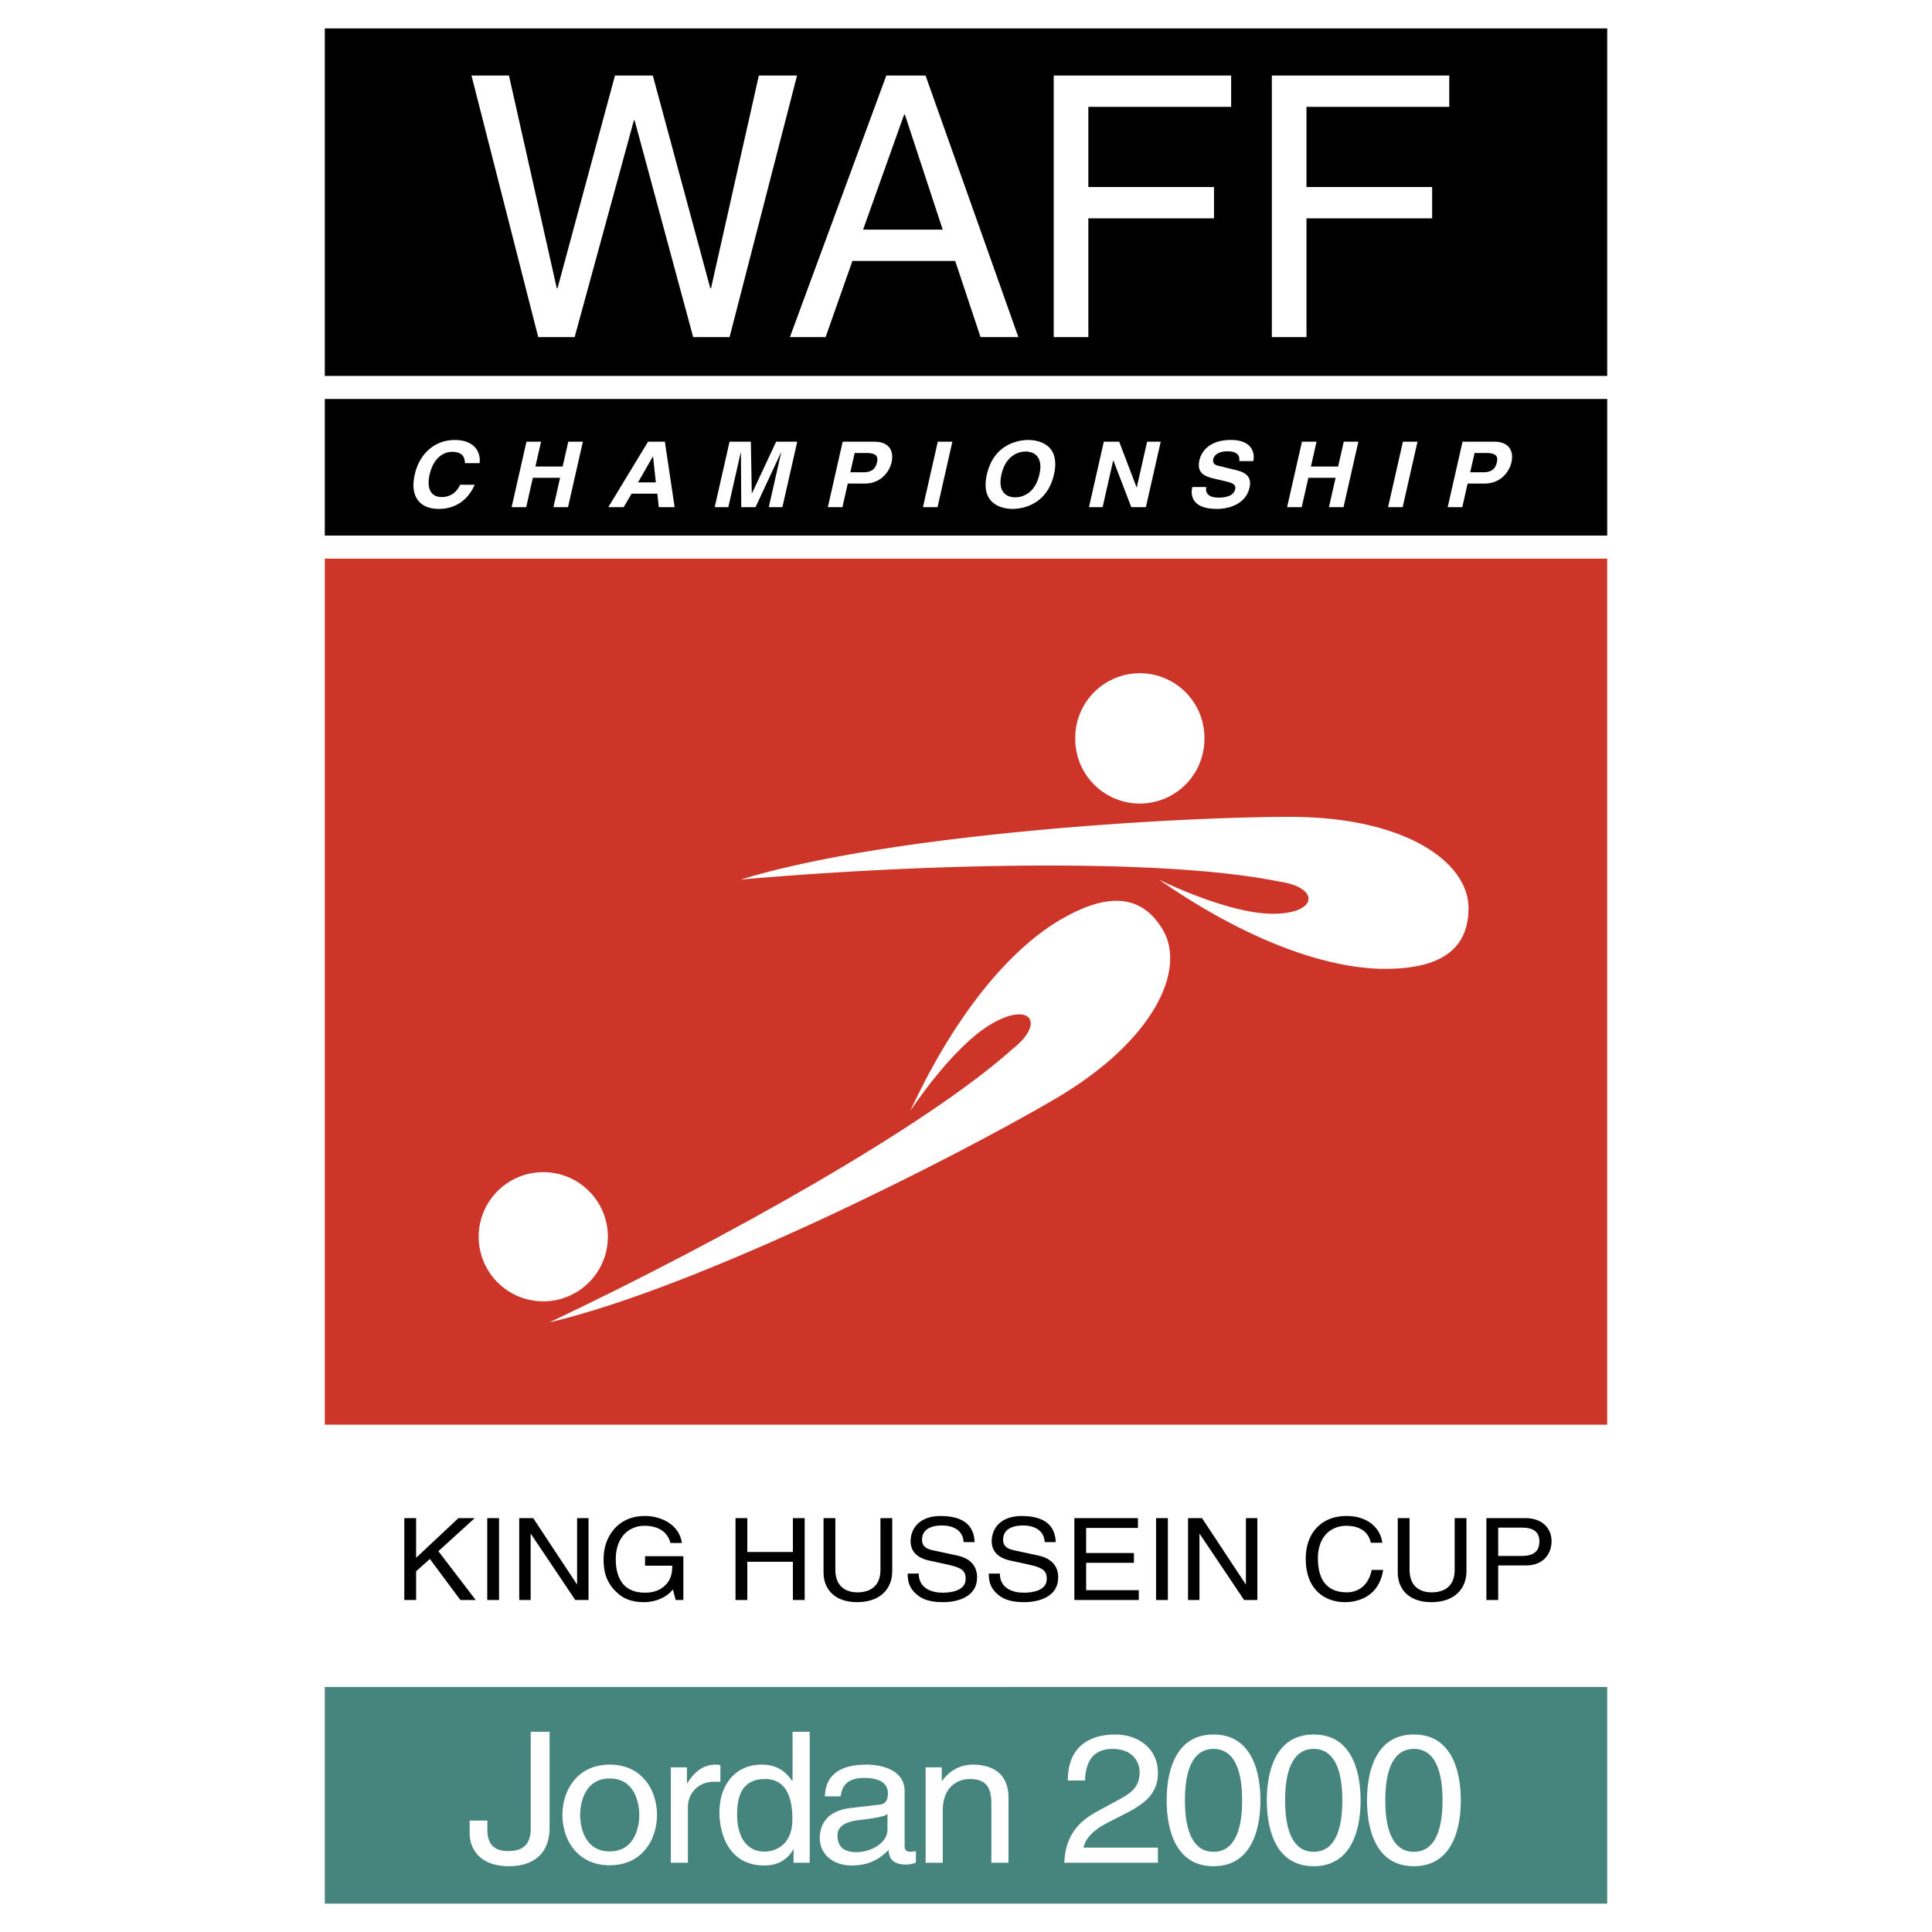
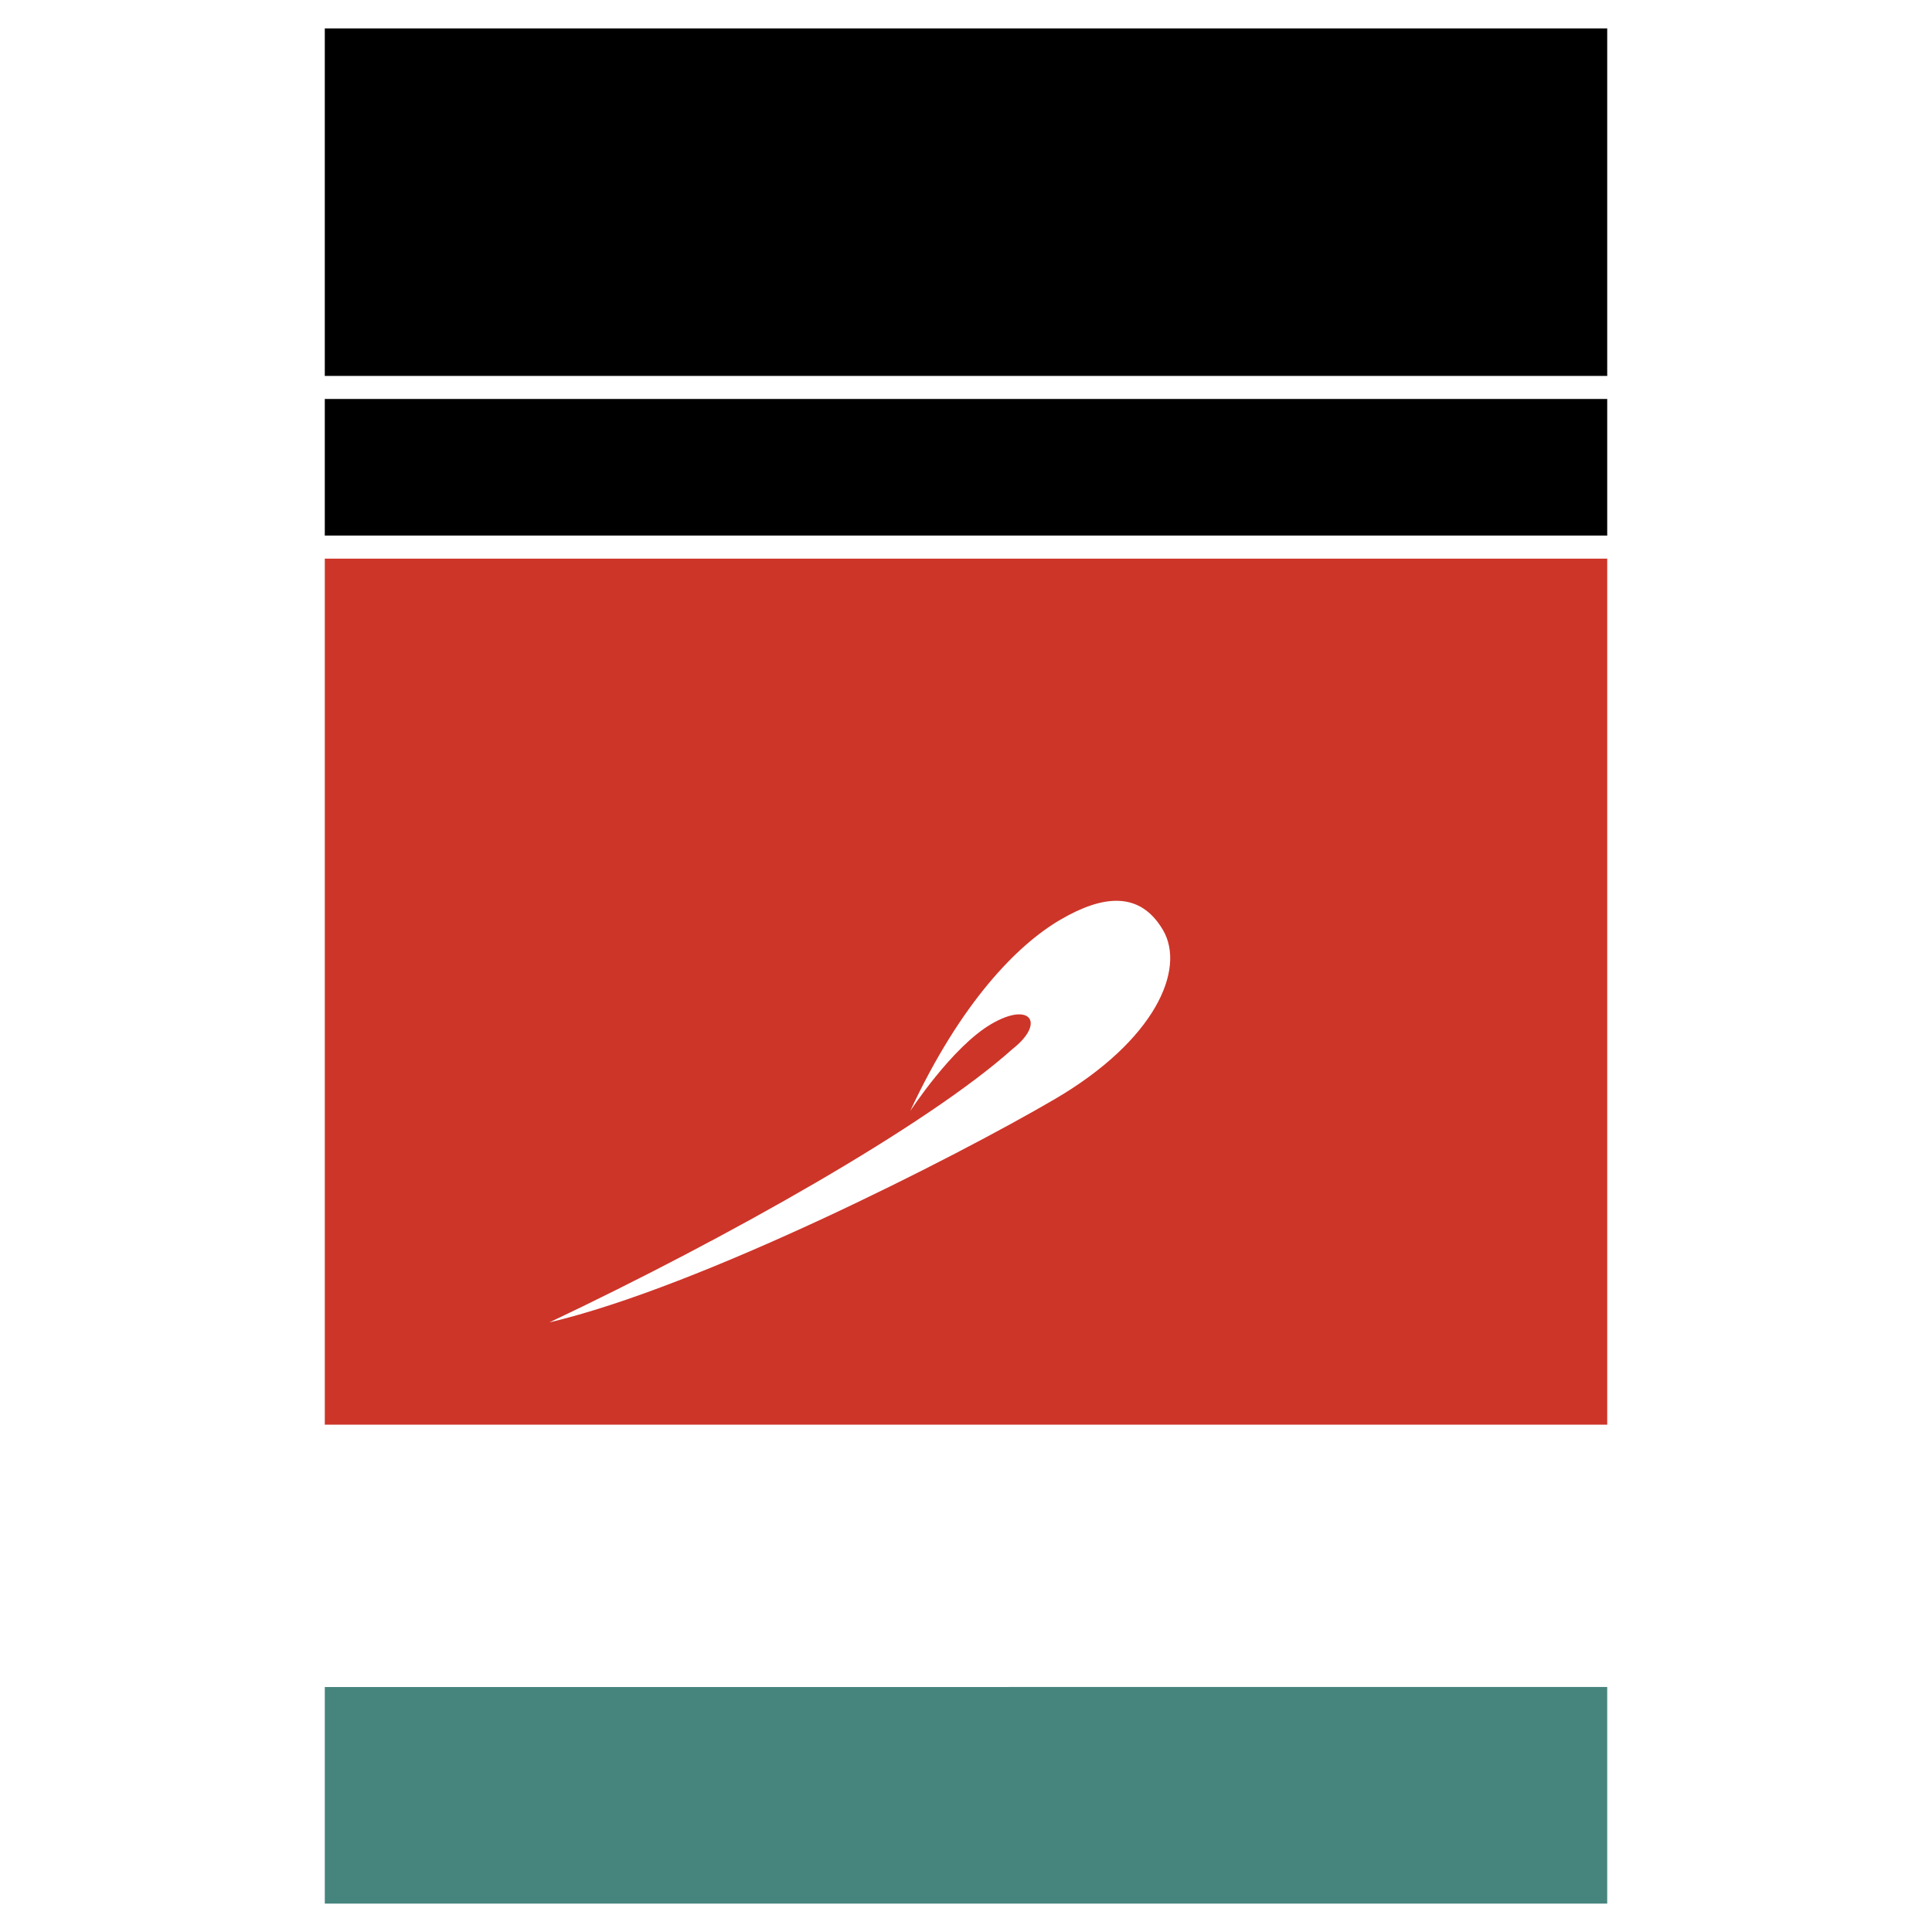
<svg xmlns="http://www.w3.org/2000/svg" width="2500" height="2500" viewBox="0 0 192.756 192.756">
  <g fill-rule="evenodd" clip-rule="evenodd">
    <path fill="#fff" d="M0 0h192.756v192.756H0V0z" />
    <path d="M32.405 2.834v34.688h127.947V2.834H32.405zM32.405 53.445h127.947V39.797H32.405v13.648z" />
    <path fill="#cd3529" d="M32.405 142.154h127.947V55.719H32.405v86.435z" />
    <path fill="#fff" d="M32.405 39.797h127.947v-2.275H32.405v2.275zM32.405 168.312h127.947v-26.158H32.405v26.158zM32.405 55.719h127.947v-2.274H32.405v2.274z" />
    <path fill="#46857e" d="M32.405 189.922h127.947v-21.61H32.405v21.61z" />
-     <path fill="#fff" d="M57.332 33.631h-3.633l-6.66-26.095h3.74l4.772 21.225h.071l5.734-21.225h3.776l5.735 21.225h.071L75.71 7.536h3.811L72.79 33.631h-3.633l-5.842-21.625h-.071l-5.912 21.625zM86.111 22.91l4.096-11.485h.071l3.776 11.485h-7.943zm9.189 3.126l2.528 7.596h3.775l-9.26-26.095h-3.917l-9.617 26.095h3.562l2.672-7.596H95.3zM108.584 33.631h-3.455V7.536h17.703v3.126h-14.248v7.996h12.537v3.125h-12.537v11.848zM130.348 33.631h-3.455V7.536h17.701v3.126h-14.246v7.996h12.537v3.125h-12.537v11.848zM46.392 46.208c-.028-.392-.083-1.129-1.287-1.129-.699 0-1.826.437-2.245 2.284-.266 1.174-.011 2.229 1.222 2.229.806 0 1.466-.427 1.821-1.228h1.456c-.612 1.419-1.828 2.411-3.574 2.411-1.853 0-2.917-1.173-2.405-3.43.518-2.284 2.188-3.449 3.983-3.449 2.087 0 2.626 1.347 2.484 2.312h-1.455zM53.164 47.672l-.665 2.93h-1.456l1.482-6.533h1.455l-.562 2.474h2.718l.561-2.474h1.456l-1.482 6.533h-1.455l.664-2.93h-2.716zM65.135 45.543h.02l.278 2.584h-1.775l1.477-2.584zm-2.122 3.712h2.572l.142 1.347h1.582l-.975-6.533h-1.679l-3.965 6.533h1.533l.79-1.347zM78.059 50.602h-1.358l1.237-5.459h-.019l-2.538 5.459h-1.426l-.034-5.459h-.019l-1.238 5.459h-1.358l1.481-6.533h2.125l.094 5.15h.019l2.41-5.15h2.106l-1.482 6.533zM84.837 47.117l.435-1.919h1.155c.902 0 1.221.263 1.077.901-.066.291-.231 1.019-1.318 1.019h-1.349v-.001zm-.255 1.128h1.669c1.873 0 2.561-1.492 2.694-2.083.291-1.282-.341-2.093-1.689-2.093h-3.183l-1.481 6.533h1.456l.534-2.357zM93.538 50.602h-1.456l1.481-6.533h1.456l-1.481 6.533zM99.916 47.335c.414-1.829 1.625-2.284 2.41-2.284.787 0 1.789.455 1.375 2.284-.414 1.829-1.625 2.284-2.41 2.284-.787 0-1.789-.455-1.375-2.284zm-1.455 0c-.695 3.066 1.646 3.439 2.568 3.439s3.432-.373 4.127-3.439-1.646-3.439-2.568-3.439-3.432.373-4.127 3.439zM114.447 44.069h1.358l-1.481 6.533h-1.455l-1.787-4.658h-.02l-1.056 4.658h-1.36l1.481-6.533h1.535l1.733 4.549h.021l1.031-4.549zM120.35 48.591c-.072.364-.035 1.056 1.236 1.056.689 0 1.49-.155 1.648-.846.115-.51-.379-.646-1.08-.81l-.709-.164c-1.07-.246-2.104-.482-1.777-1.92.164-.728.873-2.011 3.135-2.011 2.135 0 2.41 1.31 2.238 2.111h-1.398c.029-.291.068-.982-1.203-.982-.553 0-1.256.191-1.391.783-.115.509.307.618.584.682l1.607.392c.902.218 1.693.583 1.428 1.756-.445 1.965-2.619 2.138-3.232 2.138-2.541 0-2.666-1.374-2.482-2.184h1.396v-.001zM130.535 47.672l-.664 2.93h-1.457l1.481-6.533h1.457l-.561 2.474h2.715l.562-2.474h1.455l-1.48 6.533h-1.455l.664-2.93h-2.717zM139.943 50.602h-1.457l1.483-6.533h1.455l-1.481 6.533zM146.682 47.117l.436-1.919h1.154c.902 0 1.221.263 1.076.901-.064.291-.23 1.019-1.316 1.019h-1.35v-.001zm-.256 1.128h1.67c1.873 0 2.561-1.492 2.693-2.083.291-1.282-.34-2.093-1.689-2.093h-3.182l-1.482 6.533h1.457l.533-2.357zM120.166 73.727a6.444 6.444 0 1 1-12.888 0 6.445 6.445 0 1 1 12.888 0zM60.647 123.389c0 3.561-2.884 6.445-6.444 6.445s-6.444-2.885-6.444-6.445c0-3.559 2.885-6.443 6.444-6.443s6.444 2.884 6.444 6.443zM73.917 87.753c19.523-1.706 42.46-2.085 53.642.189 4.17.569 3.98 3.222-.568 3.222s-11.373-3.412-11.373-3.412c9.857 6.823 17.629 8.909 22.557 8.909s8.34-1.516 8.34-6.065-6.254-9.099-17.816-9.099-39.998 1.707-54.782 6.256z" />
    <path d="M54.822 131.932c17.71-8.395 37.693-19.656 46.195-27.271 3.311-2.598 1.805-4.791-2.121-2.492-3.925 2.297-8.089 8.689-8.089 8.689 5.058-10.867 10.71-16.596 14.964-19.085 4.25-2.49 7.961-2.905 10.262 1.021 2.297 3.923-.801 11.009-10.777 16.853-9.979 5.845-35.377 18.74-50.434 22.285z" fill="#fff" />
-     <path d="M41.516 159.631h-1.177v-8.166h1.177v3.957l4.221-3.957h1.626l-3.627 3.297 3.724 4.869h-1.528l-3.045-4.094-1.371 1.229v2.865zM49.789 159.631h-1.176v-8.166h1.176v8.166zM57.577 151.465h1.14v8.166h-1.322l-4.428-6.596h-.024v6.596h-1.14v-8.166h1.395l4.355 6.596h.024v-6.596zM64.357 155.264h3.821v4.367h-.764l-.279-1.057c-.594.771-1.686 1.273-2.875 1.273-1.492 0-2.22-.512-2.668-.922-1.334-1.184-1.371-2.582-1.371-3.447 0-1.99 1.286-4.23 4.124-4.23 1.625 0 3.433.865 3.688 2.697h-1.14c-.376-1.422-1.65-1.719-2.608-1.719-1.564 0-2.851 1.172-2.851 3.311 0 1.66.582 3.365 2.899 3.365.437 0 1.14-.045 1.783-.521.764-.568.958-1.299.958-2.174h-2.717v-.943zM79.108 151.465h1.176v8.166h-1.176v-3.811h-4.549v3.811h-1.177v-8.166h1.177v3.377h4.549v-3.377zM89.018 151.465v5.301c0 1.672-1.116 3.082-3.505 3.082-2.341 0-3.348-1.41-3.348-2.934v-5.449h1.177v5.141c0 1.775 1.152 2.264 2.208 2.264 1.08 0 2.292-.467 2.292-2.24v-5.164h1.176v-.001zM96.138 153.854c-.061-1.264-1.176-1.66-2.159-1.66-.74 0-1.989.193-1.989 1.432 0 .695.521.922 1.031 1.035l2.487.535c1.127.25 1.976.887 1.976 2.184 0 1.934-1.916 2.469-3.409 2.469-1.612 0-2.243-.455-2.632-.785-.739-.625-.885-1.309-.885-2.07h1.104c0 1.479 1.286 1.91 2.401 1.91.849 0 2.281-.205 2.281-1.375 0-.854-.425-1.127-1.856-1.445l-1.783-.387c-.57-.125-1.855-.5-1.855-1.922 0-1.273.885-2.525 2.996-2.525 3.044 0 3.348 1.707 3.396 2.605h-1.104v-.001zM104.229 153.854c-.061-1.264-1.176-1.66-2.158-1.66-.74 0-1.99.193-1.99 1.432 0 .695.521.922 1.031 1.035l2.486.535c1.129.25 1.979.887 1.979 2.184 0 1.934-1.916 2.469-3.41 2.469-1.611 0-2.242-.455-2.631-.785-.74-.625-.885-1.309-.885-2.07h1.104c0 1.479 1.285 1.91 2.4 1.91.85 0 2.281-.205 2.281-1.375 0-.854-.426-1.127-1.855-1.445l-1.785-.387c-.568-.125-1.855-.5-1.855-1.922 0-1.273.887-2.525 2.998-2.525 3.043 0 3.348 1.707 3.396 2.605h-1.106v-.001zM113.617 159.631h-6.428v-8.166h6.344v.978h-5.168v2.502h4.768v.979h-4.768v2.728h5.252v.979zM116.518 159.631h-1.178v-8.166h1.178v8.166zM124.305 151.465h1.14v8.166h-1.322l-4.428-6.596h-.025v6.596h-1.139v-8.166h1.395l4.355 6.596h.024v-6.596zM136.775 153.922c-.328-1.434-1.604-1.695-2.439-1.695-1.576 0-2.85 1.092-2.85 3.242 0 1.922.727 3.4 2.887 3.4.764 0 2.086-.342 2.486-2.24H138c-.486 3.082-3.154 3.219-3.809 3.219-1.979 0-3.918-1.207-3.918-4.346 0-2.512 1.527-4.254 4.062-4.254 2.244 0 3.41 1.309 3.58 2.674h-1.14zM146.309 151.465v5.301c0 1.672-1.117 3.082-3.506 3.082-2.34 0-3.348-1.41-3.348-2.934v-5.449h1.176v5.141c0 1.775 1.152 2.264 2.209 2.264 1.08 0 2.293-.467 2.293-2.24v-5.164h1.176v-.001zM149.475 152.41h2.389c.971 0 1.723.33 1.723 1.363 0 1.104-.715 1.467-1.77 1.467h-2.342v-2.83zm0 3.776h2.742c1.893 0 2.582-1.285 2.582-2.424 0-1.318-.969-2.297-2.582-2.297h-3.92v8.166h1.178v-3.445z" />
-     <path d="M48.624 181.641v.912c0 1.564.795 2.129 2.096 2.129 1.747 0 2.231-.982 2.231-2.258v-9.645h1.883v9.537c0 3.057-2.135 3.875-4.017 3.875-3.241 0-3.959-2.039-3.959-3.258v-1.293h1.766v.001zM57.881 181.078c0-1.273.504-3.639 2.95-3.639 2.445 0 2.95 2.365 2.95 3.639s-.505 3.639-2.95 3.639c-2.446 0-2.95-2.365-2.95-3.639zm-1.766 0c0 2.455 1.475 5.021 4.716 5.021s4.716-2.566 4.716-5.021c0-2.457-1.475-5.021-4.716-5.021-3.242 0-4.716 2.564-4.716 5.021zM68.633 185.846h-1.708v-9.518h1.611v1.584h.039c.679-1.111 1.572-1.855 2.853-1.855.213 0 .311.018.446.055v1.654h-.64c-1.592 0-2.601 1.164-2.601 2.547v5.533zM73.544 181.059c0-1.219.135-3.566 2.775-3.566 2.465 0 2.736 2.492 2.736 4.041 0 2.527-1.688 3.203-2.775 3.203-1.863-.001-2.736-1.585-2.736-3.678zm7.239-8.28h-1.708v4.896h-.039c-.407-.547-1.184-1.619-3.027-1.619-2.698 0-4.231 2.072-4.231 4.748 0 2.275 1.009 5.314 4.464 5.314.99 0 2.154-.293 2.892-1.584h.039v1.311h1.611v-13.066h-.001zM88.546 182.553c0 1.271-1.553 2.236-3.145 2.236-1.281 0-1.844-.617-1.844-1.654 0-1.203 1.339-1.439 2.174-1.547 2.116-.256 2.543-.4 2.814-.602v1.567h.001zm-4.677-3.332c.117-.727.389-1.836 2.329-1.836 1.611 0 2.387.545 2.387 1.545 0 .947-.485 1.094-.893 1.129l-2.814.328c-2.833.326-3.086 2.184-3.086 2.984 0 1.637 1.32 2.748 3.184 2.748 1.979 0 3.008-.875 3.668-1.547.058.727.291 1.455 1.805 1.455.388 0 .64-.107.931-.182v-1.164a3.575 3.575 0 0 1-.562.072c-.349 0-.563-.164-.563-.564v-5.477c0-2.439-2.95-2.656-3.765-2.656-2.503 0-4.114.891-4.192 3.164h1.571v.001zM100.619 185.846H98.91v-5.861c0-1.654-.504-2.492-2.173-2.492-.971 0-2.679.582-2.679 3.168v5.186H92.35v-9.518h1.611v1.348H94c.368-.51 1.319-1.619 3.066-1.619 1.572 0 3.553.6 3.553 3.311v6.477zM106.537 177.639c0-4.166 3.242-4.586 4.717-4.586 2.367 0 4.27 1.438 4.27 3.822 0 2.291-1.611 3.256-3.648 4.275l-1.416.727c-1.863.967-2.271 1.967-2.35 2.457h7.414v1.512h-9.334c.096-2.658 1.377-4.076 3.201-5.076l1.805-.984c1.455-.781 2.504-1.309 2.504-2.984 0-1.018-.697-2.311-2.697-2.311-2.582 0-2.697 2.256-2.756 3.148h-1.71zM123.928 179.623c0 3.201-.893 5.131-2.854 5.131s-2.852-1.93-2.852-5.131c0-3.203.891-5.133 2.852-5.133s2.854 1.93 2.854 5.133zm1.824 0c0-2.658-.758-6.57-4.678-6.57s-4.676 3.912-4.676 6.57c0 2.656.756 6.568 4.676 6.568s4.678-3.912 4.678-6.568zM133.924 179.623c0 3.201-.893 5.131-2.854 5.131s-2.854-1.93-2.854-5.131c0-3.203.893-5.133 2.854-5.133s2.854 1.93 2.854 5.133zm1.822 0c0-2.658-.756-6.57-4.676-6.57s-4.678 3.912-4.678 6.57c0 2.656.758 6.568 4.678 6.568s4.676-3.912 4.676-6.568zM143.918 179.623c0 3.201-.893 5.131-2.852 5.131-1.961 0-2.854-1.93-2.854-5.131 0-3.203.893-5.133 2.854-5.133 1.959 0 2.852 1.93 2.852 5.133zm1.826 0c0-2.658-.758-6.57-4.678-6.57-3.922 0-4.678 3.912-4.678 6.57 0 2.656.756 6.568 4.678 6.568 3.92 0 4.678-3.912 4.678-6.568z" fill="#fff" />
  </g>
</svg>